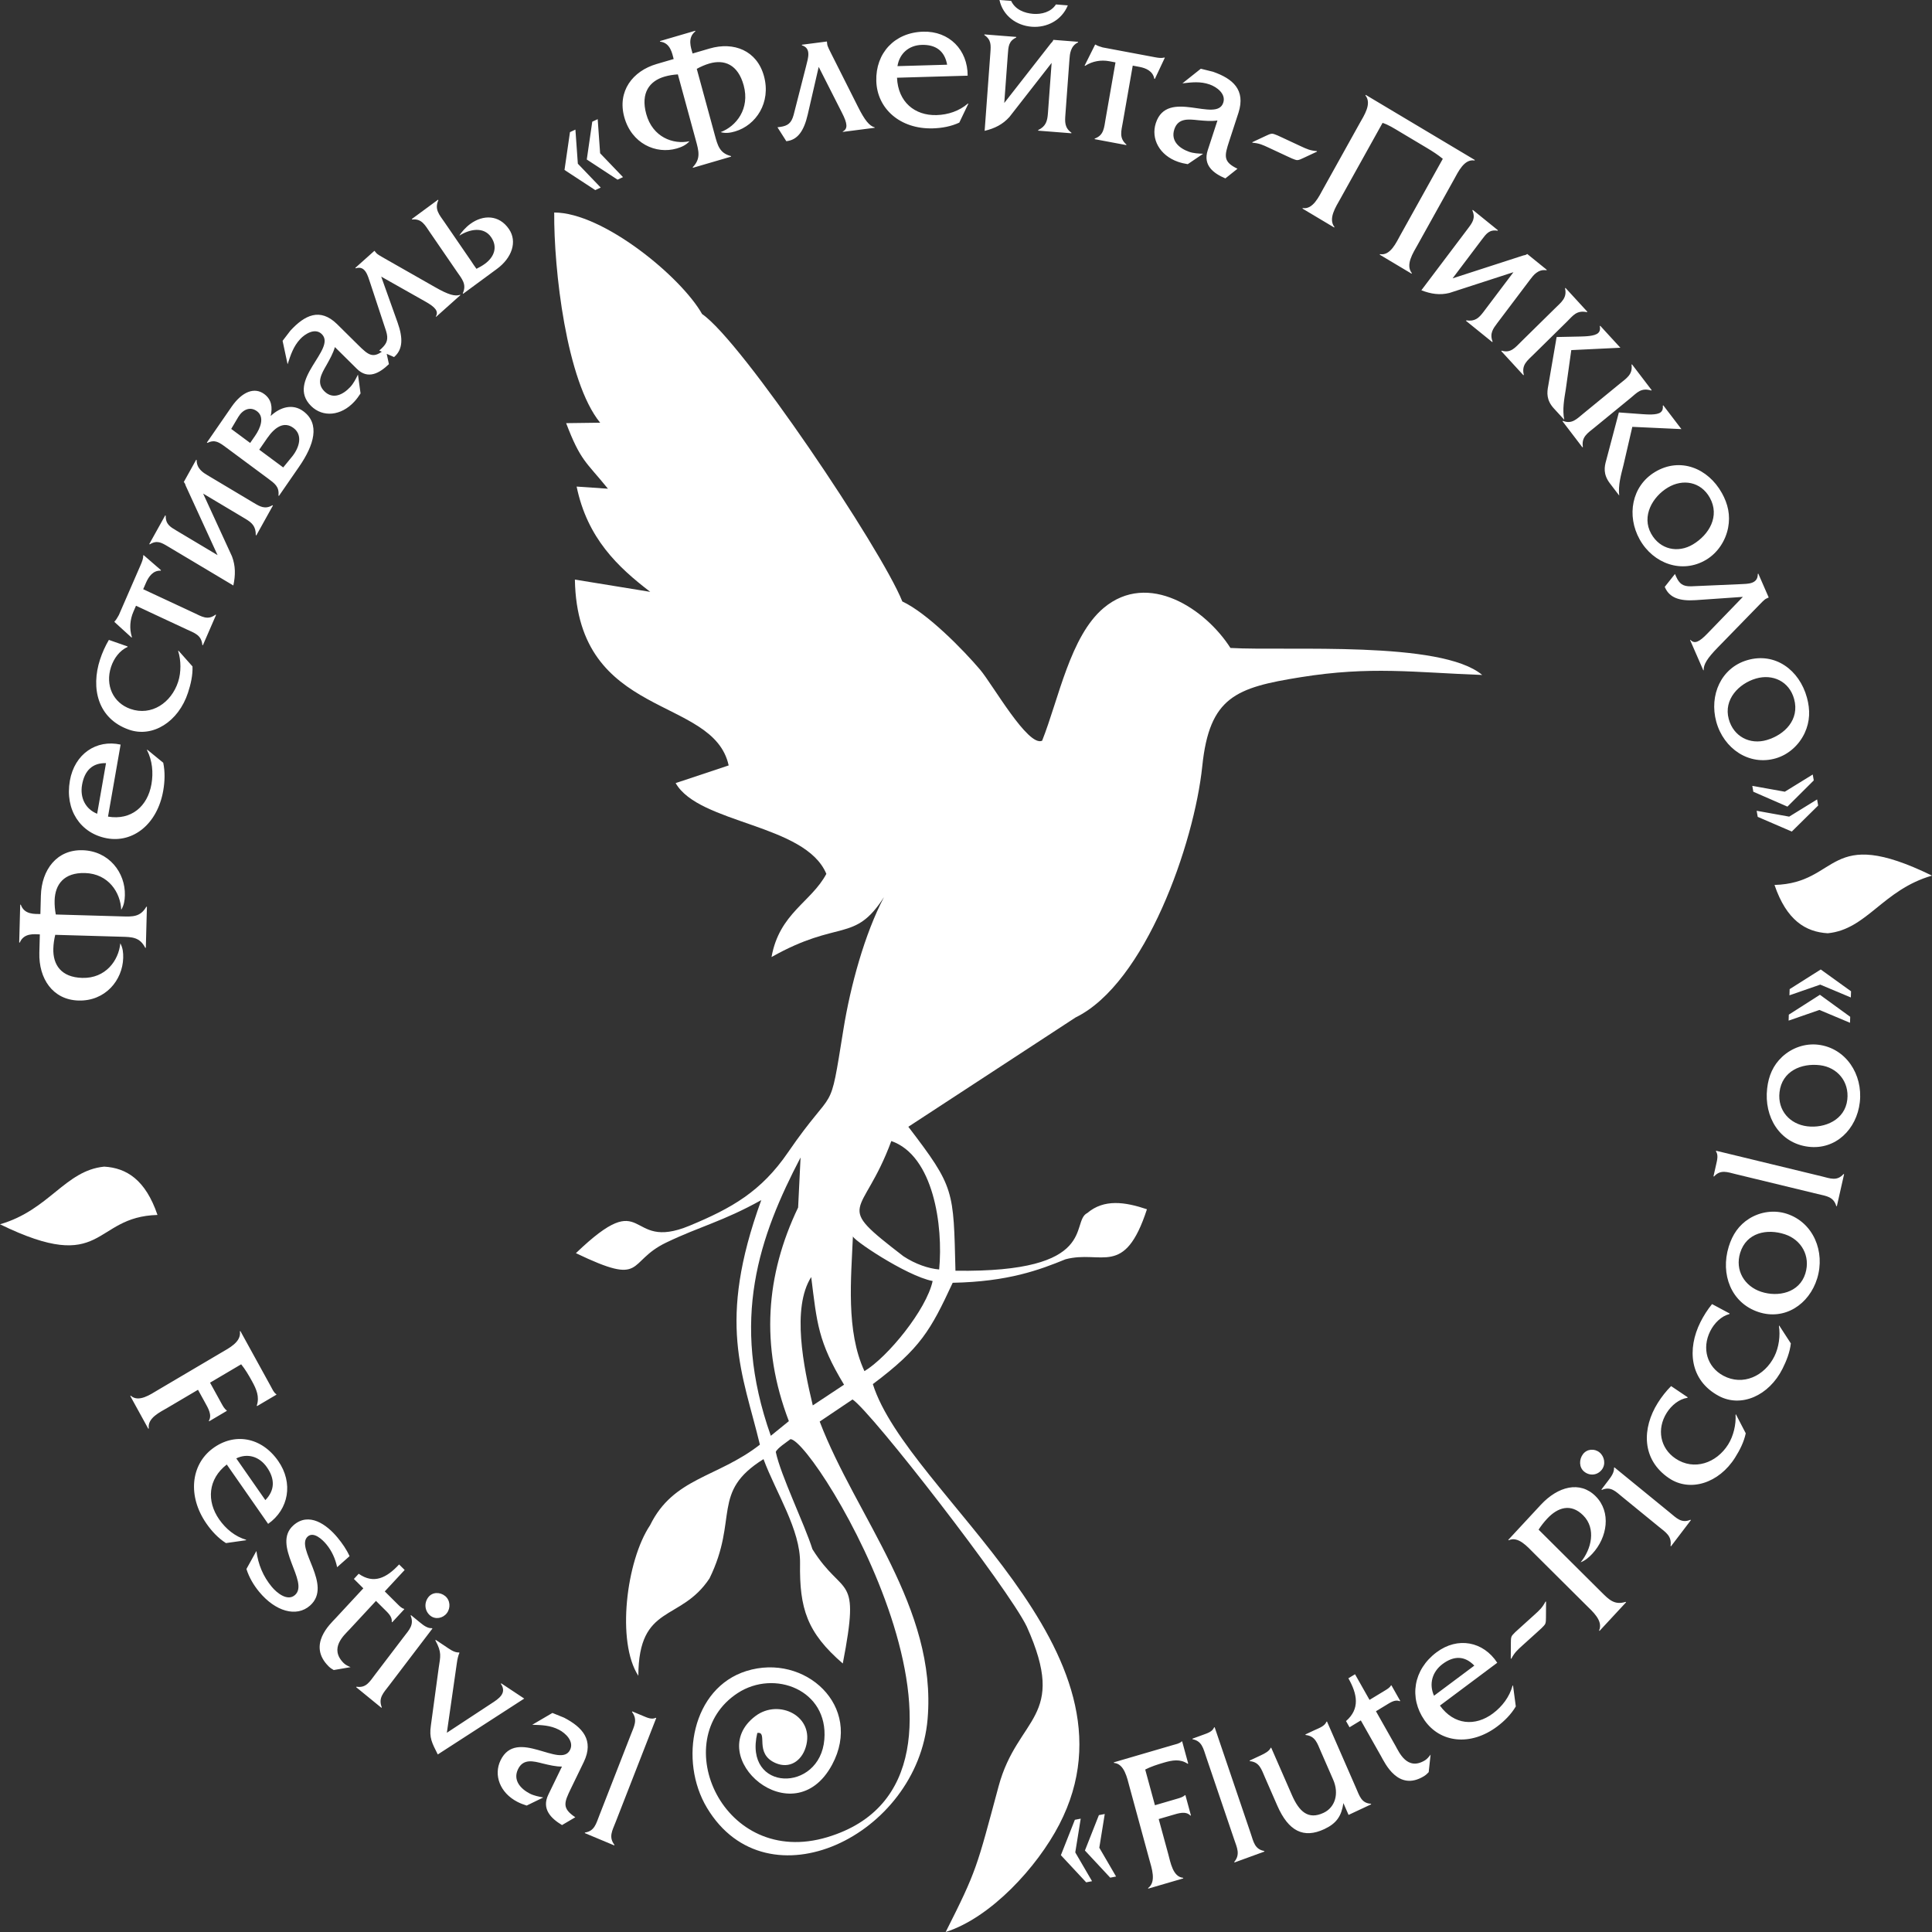
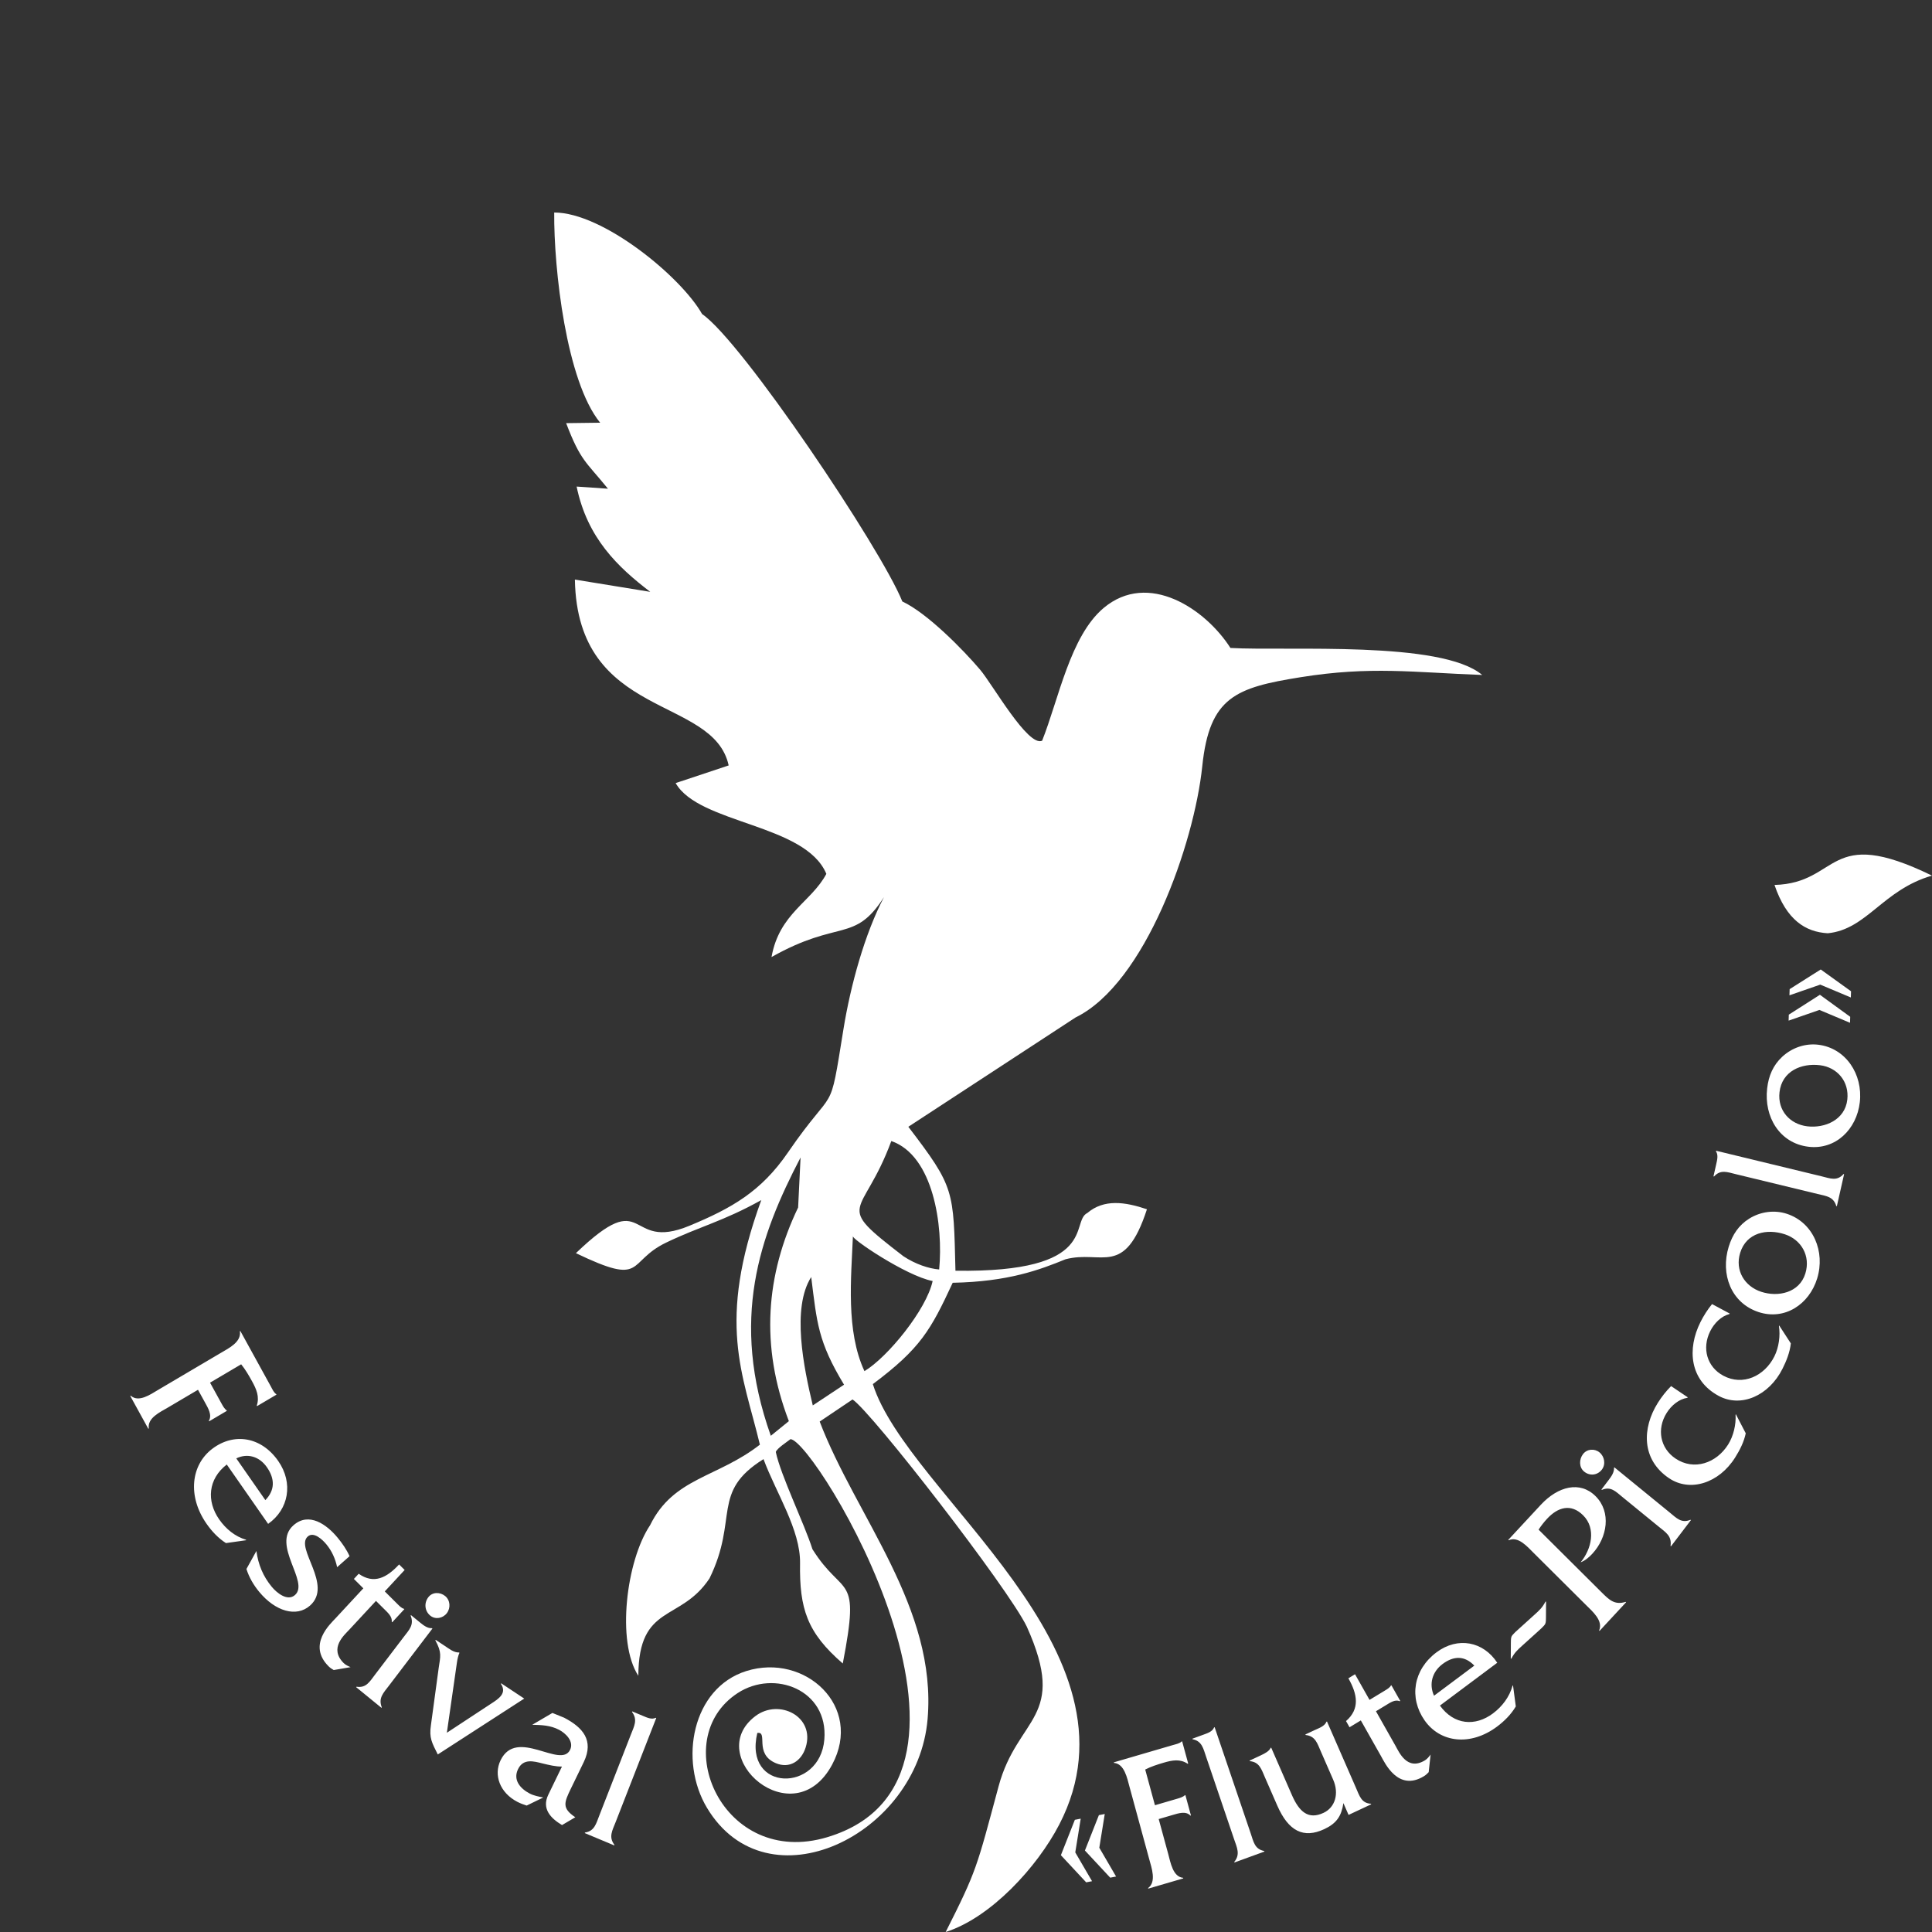
<svg xmlns="http://www.w3.org/2000/svg" width="700" height="700" viewBox="0 0 700 700" fill="none">
  <rect x="0" y="0" width="700" height="700" fill="#333333" stroke="none" />
  <path fill-rule="evenodd" clip-rule="evenodd" d="M320.285 325.046C313.294 338.364 308.16 357.062 305.593 372.947C300.277 405.84 302.983 392.041 285.491 417.553C275.78 431.715 265.095 437.776 249.777 444.12C226.569 453.733 234.868 428.899 208.662 454.044C234.152 466.274 226.807 457.219 241.343 450.225C253.662 444.298 261.82 442.607 275.823 434.822C259.604 479.4 269.124 497.57 275.324 523.424C259.913 535.445 243.993 535.339 235.535 552.623C226.913 565.478 223.283 594.926 231.28 607.169C231.388 580.867 246.532 587.832 257.069 571.878C267.699 550.168 257.484 540.607 276.633 528.67C281.157 540.852 290.055 554.298 289.874 566.401C289.628 582.821 292.403 591.525 305.356 602.713C311.85 569.166 305.689 579.369 294.365 561.312C291.401 551.967 282.851 534.549 281.081 526.065C281.616 524.697 284.971 522.549 286.413 521.427C295.561 521.975 369.94 644.57 299.737 665.649C261.899 677.011 241.489 630.23 267.298 613.418C280.572 604.772 300.163 612.275 298.675 630.243C297.071 649.62 269.312 649.341 274.382 627.888C278.475 627.221 273.041 635.4 281.081 638.822C286.005 640.917 290.331 638.144 291.906 633.133C295.432 621.919 282.25 615.297 273.684 621.778C254.386 636.382 287.45 665.477 301.486 639.384C312.849 618.26 291.655 598.794 270.43 605.442C250.752 611.607 245.877 637.872 256.152 655.011C277.972 691.407 332.5 665.031 336.086 622.843C339.516 582.499 310.218 549.641 296.988 515.06L308.886 507.05C315.774 511.534 365.334 575.474 372.009 589.327C387.063 622.747 368.671 621.728 361.81 647.204C353.836 676.814 353.936 677.619 342.639 700C359.016 694.798 375.805 676.465 383.793 661.061C416.596 597.799 328.826 541.457 316.248 501.489C333.533 488.543 337.188 481.968 345.178 464.774C365.366 464.382 376.759 460.058 386.054 456.261C399.181 452.783 407.415 463.124 415.558 438.139C407.603 435.457 400.029 434.353 393.962 439.49C387.616 442.635 398.593 461.162 346.179 460.412C345.451 431.122 345.938 430.285 329.108 408.251L389.692 368.648C414.965 356.322 432.7 305.663 435.609 277.577C438.208 252.486 447.805 249.13 471.194 245.373C496.686 241.28 512.21 243.64 537.026 244.552C522.208 231.999 466.677 235.94 445.811 234.768C436.798 220.641 416.048 206.714 399.882 220.272C387.757 230.439 383.593 253.285 377.583 268.378C372.472 270.758 359.601 247.936 355.135 242.666C349.035 235.465 335.971 222.137 326.928 217.921C319.281 198.824 268.74 123.518 254.383 113.788C246.764 100.251 218.391 76.961 200.801 77C200.637 97.511 205.171 138.141 217.446 153.154L205.122 153.313C210.374 167.078 212.281 167.208 220.274 177.072L208.921 176.293C212.82 195.064 223.889 205.484 235.598 214.439L208.294 209.992C209.182 260.923 258.467 251.845 264.011 277.329L244.798 283.725C253.274 298.586 291.814 298.424 299.402 316.618C293.925 326.896 282.389 330.846 279.539 346.753C304.077 332.93 309.531 341.798 320.285 325.046ZM313.206 496.789C321.607 491.747 335.666 474.537 337.914 464.141C328.291 462.312 307.765 448.415 309.032 447.794C308.392 463.131 306.435 482.227 313.206 496.789ZM290.059 419.378C289.764 425.417 289.47 431.456 289.175 437.495C277.481 461.901 275.366 487.574 285.818 514.906C283.639 516.676 281.459 518.444 279.28 520.214C264.334 478.067 275.215 447.81 290.059 419.378ZM322.94 413.42C338.209 418.699 341.806 444.134 340.276 459.954C336.481 459.634 331.661 458.033 327.308 455.149C301.535 435.305 312.454 441.869 322.94 413.42ZM305.813 501.704L294.484 509.208C291.182 495.416 286.756 473.954 293.915 462.694C295.998 479.315 296.362 486.085 305.813 501.704Z" fill="white" />
-   <path d="M14.434 338.545L14.256 345.189C14.004 354.579 19.103 362.245 28.449 362.514C38.072 362.791 44.417 355.238 44.636 347.076C44.685 345.27 44.524 343.459 43.592 341.77C43.007 347.969 38.293 354.556 29.785 354.311C22.114 354.09 19.165 349.524 19.32 343.745C19.366 342.012 19.621 340.357 20.014 338.705L43.935 339.394C47.84 339.506 50.632 339.514 52.623 343.403L52.832 343.409L53.231 328.529L53.022 328.523C50.827 332.291 48.038 332.138 44.133 332.026L20.212 331.337C19.908 329.666 19.743 327.999 19.789 326.265C19.944 320.487 23.133 316.096 30.805 316.317C39.314 316.562 43.666 323.41 43.918 329.634C44.939 328.001 45.196 326.202 45.245 324.395C45.464 316.233 39.535 308.328 29.91 308.051C20.564 307.782 15.063 315.141 14.81 324.531L14.632 331.177C12.541 331.116 8.832 331.444 7.534 327.792L7.325 327.786L6.957 341.509L7.166 341.516C8.658 337.944 12.482 338.488 14.434 338.545ZM39.133 295.874L43.697 269.78C34.892 267.834 27.007 273.184 25.316 282.854C23.462 293.449 29.14 301.93 38.682 303.72C48.225 305.511 57.026 298.571 59.14 286.483C59.724 283.142 59.841 279.639 59.14 276.349L53.308 271.583L53.272 271.797C55.171 275.531 55.616 279.873 54.87 284.14C53.465 292.174 47.534 297.303 39.133 295.874ZM38.41 276.498L35.201 294.842C31.026 293.178 28.901 289.108 29.735 284.344C30.63 279.225 33.468 276.379 38.41 276.498ZM46.257 234.232L39.449 231.848C38.139 234.059 37.048 236.499 36.243 238.964C32.87 249.3 35.361 260.393 46.729 264.374C55.322 267.383 64.678 261.505 68.119 250.963C69.102 247.951 69.866 244.71 69.746 241.464L64.63 235.707L64.563 235.912C65.608 239.252 65.678 243.549 64.539 247.04C62.059 254.638 54.868 259.52 47.267 256.858C40.988 254.66 38.058 248.295 40.226 241.654C41.231 238.574 43.362 235.658 46.191 234.437L46.257 234.232ZM49.274 219.476L67.531 227.992C70.522 229.387 72.984 230.059 73.314 233.7L73.504 233.789L78.288 222.786L78.098 222.697C75.247 224.854 73.129 223.391 70.202 222.026L51.881 213.481L52.912 211.11C53.858 208.935 55.483 206.602 58.238 206.778L58.324 206.58L51.989 201.089L51.904 201.287C51.912 202.322 51.518 203.405 51.031 204.526L43.066 222.842C42.567 223.639 42.194 224.496 41.533 225.138L41.447 225.336L47.696 231.024L47.782 230.826C46.819 227.763 47.097 224.484 48.328 221.651L49.274 219.476ZM88.892 187.959C91.249 189.366 92.708 190.653 92.68 193.889L92.86 193.997L98.886 183.165L98.705 183.057C96.051 184.642 94.177 183.524 92.061 182.261L75.195 172.197C73.683 171.295 71.205 169.816 71.258 166.68L71.078 166.571L66.585 174.649L66.646 174.685C67.024 175.161 67.161 175.493 67.29 175.987L78.826 201.133L64.015 192.295C61.657 190.889 59.99 189.977 60.044 186.841L59.863 186.733L54.081 197.125L54.262 197.234C56.856 195.612 58.488 196.587 60.845 197.993L84.543 212.134C85.352 208.363 85.355 205.029 84.052 201.582L73.598 178.833L88.892 187.959ZM82.065 162.224L96.988 173.282C99.598 175.216 101.227 176.334 100.893 179.551L101.063 179.677L108.37 169.099C113.85 161.165 116.03 153.54 109.901 148.998C106.043 146.14 101.508 147.488 98.075 150.72C98.775 147.595 98.42 144.756 95.753 142.78C92.235 140.173 87.749 141.824 83.892 147.407L74.961 160.336L75.131 160.463C77.923 159.154 79.341 160.206 82.065 162.224ZM92.425 157.906L90.638 160.491L83.773 155.404L86.331 151.081C87.946 148.368 90.657 147.178 93.096 148.986C95.99 151.13 94.333 155.143 92.425 157.906ZM105.915 165.326L102.611 169.363L93.929 162.93L96.812 158.758C99.572 154.761 102.916 152.53 106.32 155.052C109.724 157.575 108.537 162.026 105.915 165.326ZM140.915 131.934L139.707 126.341C135.253 130.228 133.643 128.834 129.658 124.891L122.092 117.403C115.939 111.415 110.424 114.152 105.218 119.794L102.388 123.489L104.203 131.982C105.312 128.582 106.282 125.544 108.74 122.88C110.523 120.947 114.174 118.663 116.595 121.059C122.094 126.5 103.345 137.829 112.727 147.113C116.914 151.257 123.516 150.795 128.384 145.518C129.203 144.63 129.97 143.59 130.638 142.551L129.698 135.725C128.895 137.329 128.091 138.932 126.935 140.186C124.38 142.954 120.672 144.882 117.545 141.787C114.468 138.742 116.516 135.372 118.274 132.315C119.462 130.192 120.696 128.016 121.338 125.752L129.308 133.638C133.343 137.632 137.533 135.183 140.915 131.934ZM153.953 109.166C157.903 111.363 158.936 112.826 157.913 114.695L158.004 114.804L166.826 106.921L166.735 106.812C164.86 107.438 162.528 106.849 157.585 104.013L139.186 93.541C138.473 93.129 136.805 92.232 136.35 91.685L135.666 90.865L128.745 97.049L128.882 97.213C132.375 96.096 133.242 99.903 134.143 102.533L139.881 119.928C140.807 122.919 140.206 124.411 138.244 126.26L137.399 127.014L142.771 129.371L142.93 129.229C145.888 126.586 146.117 122.658 144.057 116.865L138.117 100.223L153.953 109.166ZM172.63 97.395C172.007 96.612 171.337 95.51 170.69 94.568L160.991 80.431C159.172 77.78 157.335 75.852 158.828 72.538L158.706 72.361L149.209 79.352L149.329 79.528C152.843 79.159 153.996 81.589 155.816 84.24L165.474 98.317C167.374 101.087 169.17 102.955 167.678 106.27L167.799 106.447L180.083 97.405C185.429 93.471 187.543 87.572 184.391 82.977C180.835 77.793 175.045 77.711 170.381 81.144C168.788 82.316 167.081 84.193 166.437 85.376C170.125 83.016 175.245 81.996 177.953 85.942C180.418 89.535 179.031 93.127 175.732 95.555C174.765 96.266 173.717 96.86 172.63 97.395ZM214.586 44.096L212.603 57.793L223.757 65.1L225.727 64.177L217.435 55.53L216.556 43.174L214.586 44.096ZM206.513 47.878L204.53 61.575L215.684 68.881L217.654 67.958L209.362 59.312L208.483 46.955L206.513 47.878ZM244.085 21.387L237.909 23.193C229.179 25.746 223.638 33.073 226.178 42.392C228.794 51.989 237.647 56.007 245.234 53.788C246.913 53.297 248.535 52.599 249.813 51.173C243.926 52.444 236.449 49.75 234.136 41.267C232.05 33.617 235.379 29.34 240.75 27.769C242.362 27.298 243.963 27.055 245.602 26.952L252.104 50.804C253.166 54.697 253.992 57.46 251.002 60.587L251.059 60.795L264.891 56.75L264.834 56.542C260.706 55.496 260.015 52.694 258.954 48.8L252.451 24.948C253.9 24.149 255.388 23.488 256.999 23.017C262.37 21.447 267.368 23.289 269.453 30.939C271.766 39.422 266.754 45.768 261.094 47.874C262.903 48.397 264.639 48.114 266.318 47.623C273.905 45.404 279.42 37.184 276.804 27.587C274.264 18.268 265.84 15.025 257.112 17.578L250.934 19.385C250.366 17.299 248.958 13.731 251.937 11.358L251.879 11.149L239.122 14.88L239.179 15.089C242.915 15.498 243.554 19.44 244.085 21.387ZM305.017 40.771C307.127 44.869 307.204 46.679 305.352 47.646L305.369 47.789L316.931 46.297L316.914 46.154C315.018 45.598 313.393 43.769 310.798 38.569L301.096 19.287C300.724 18.534 299.816 16.83 299.73 16.113L299.6 15.038L290.53 16.208L290.556 16.423C294.061 17.5 292.744 21.166 292.085 23.872L287.544 41.643C286.713 44.663 285.414 45.559 282.792 45.971L281.685 46.114L284.894 51.16L285.101 51.134C288.978 50.633 291.272 47.498 292.659 41.493L296.629 24.233L305.017 40.771ZM325.005 28.161L350.6 27.421C350.629 18.095 343.952 11.204 334.467 11.478C324.075 11.778 317.228 19.276 317.499 29.317C317.769 39.358 326.137 46.85 337.993 46.508C341.27 46.413 344.605 45.812 347.569 44.425L350.873 37.534L350.664 37.539C347.526 40.233 343.513 41.577 339.329 41.699C331.449 41.926 325.382 36.969 325.005 28.161ZM343.165 23.444L325.171 23.963C325.886 19.388 329.295 16.398 333.968 16.264C338.989 16.119 342.261 18.41 343.165 23.444ZM366.369 0.334L362.125 0C363.382 5.751 368.302 9.255 373.798 9.688C379.294 10.121 384.674 7.356 386.891 1.951L382.577 1.611C380.836 4.372 377.342 5.257 374.351 5.021C371.22 4.775 367.816 3.492 366.369 0.334ZM379.683 41.022C379.477 43.833 378.985 45.751 376.156 47.123L376.14 47.339L388.176 48.286L388.191 48.071C385.665 46.277 385.828 44.044 386.014 41.522L387.49 21.419C387.623 19.618 387.84 16.664 390.594 15.359L390.61 15.143L381.636 14.436L381.63 14.508C381.38 15.068 381.15 15.34 380.775 15.672L363.863 37.313L365.16 19.66C365.366 16.85 365.439 14.899 368.194 13.594L368.21 13.378L356.662 12.468L356.645 12.684C359.178 14.406 359.035 16.351 358.829 19.161L356.754 47.405C360.387 46.533 363.292 45.095 365.729 42.387L381.022 22.794L379.683 41.022ZM404.164 22.605L400.595 43.011C400.01 46.353 399.974 48.99 396.643 50.201L396.605 50.415L408.071 52.566L408.108 52.352C405.397 50.008 406.258 47.526 406.83 44.254L410.412 23.777L412.883 24.241C415.148 24.666 417.726 25.737 418.227 28.548L418.433 28.587L422.048 20.894L421.842 20.855C420.875 21.114 419.764 20.979 418.597 20.76L399.512 17.18C398.645 16.869 397.752 16.702 396.99 16.193L396.784 16.154L392.963 23.808L393.17 23.846C395.808 22.139 398.947 21.626 401.899 22.18L404.164 22.605ZM443.978 64.635L448.362 61.135C443.077 58.598 443.616 56.498 445.38 51.09L448.732 40.823C451.369 32.517 446.642 28.497 439.504 25.998L435.074 24.904L428.412 30.198C431.855 29.803 434.923 29.428 438.293 30.608C440.739 31.464 444.281 33.925 443.209 37.21C440.773 44.672 422.933 31.866 418.777 44.598C416.922 50.28 420.119 56.281 426.794 58.618C427.918 59.011 429.152 59.291 430.343 59.479L435.917 55.71C434.175 55.634 432.432 55.558 430.847 55.003C427.344 53.776 424.09 51.111 425.475 46.867C426.838 42.691 430.652 43.189 434.071 43.545C436.43 43.762 438.857 44.001 441.108 43.645L437.578 54.461C435.79 59.937 439.706 62.834 443.978 64.635ZM459.673 53.505L466.098 56.502C466.926 56.888 469.187 58.021 470.03 58.018C470.81 57.985 471.448 57.57 472.095 57.317L477.185 54.936L477.115 54.745C474.672 54.556 473.463 53.993 471.237 52.954L464.812 49.957C463.984 49.572 461.722 48.438 460.879 48.441C460.1 48.473 459.461 48.889 458.815 49.142L453.724 51.523L453.794 51.714C456.237 51.903 457.446 52.467 459.673 53.505ZM500.931 44.521C503.108 45.237 504.887 46.382 507.306 47.825L516.736 53.453C519.154 54.895 520.934 56.039 522.754 57.543L507.429 85.093C505.862 87.91 503.743 92.734 499.998 92.083L499.893 92.271L511.439 99.161L511.544 98.973C509.123 95.944 512.028 91.589 513.596 88.772L526.761 65.105C528.328 62.287 530.508 57.5 534.253 58.151L534.357 57.962L494.821 34.371L494.717 34.559C497.138 37.588 494.172 41.906 492.605 44.724L479.439 68.391C477.872 71.209 475.692 75.995 472.008 75.382L471.904 75.569L483.39 82.424L483.494 82.236C481.133 79.243 484.038 74.888 485.605 72.07L500.931 44.521ZM537.486 113.021C535.81 115.242 534.375 116.556 531.285 116.073L531.157 116.244L540.667 123.942L540.796 123.772C539.652 120.828 540.984 119.064 542.488 117.07L554.475 101.186C555.549 99.763 557.31 97.428 560.302 97.924L560.43 97.753L553.339 92.013L553.296 92.07C552.788 92.392 552.451 92.485 551.961 92.547L526.304 100.851L536.829 86.902C538.505 84.682 539.61 83.1 542.601 83.596L542.73 83.425L533.605 76.038L533.476 76.209C534.663 79.095 533.502 80.633 531.827 82.853L514.986 105.171C518.476 106.529 521.663 107 525.141 106.147L548.355 98.617L537.486 113.021ZM575.126 112.949L567.196 104.306L567.045 104.455C567.847 107.952 565.687 109.479 563.36 111.77L551.324 123.615C548.996 125.906 547.414 128.061 544.082 127.053L543.931 127.203L551.957 135.951L552.108 135.801C551.21 132.199 553.37 130.672 555.697 128.382L567.734 116.536C569.959 114.346 571.193 112.334 574.975 113.098L575.126 112.949ZM563.994 122.111L560.941 139.868C560.488 142.208 560.223 144.96 563.01 147.998L566.759 152.084C566.012 148.333 566.745 144.621 567.329 140.957L569.306 126.851L587.093 125.992L579.788 118.031L579.636 118.18C579.813 119.002 579.79 119.921 579.083 120.619C577.818 121.863 574.166 121.868 572.585 121.928L563.994 122.111ZM598.434 141.358L591.295 132.004L591.131 132.139C591.623 135.697 589.338 137.014 586.82 139.076L573.795 149.741C571.277 151.803 569.511 153.801 566.282 152.484L566.118 152.618L573.344 162.085L573.508 161.95C572.929 158.279 575.214 156.961 577.732 154.9L590.758 144.234C593.166 142.263 594.571 140.375 598.27 141.492L598.434 141.358ZM586.545 149.434L581.947 166.831C581.291 169.118 580.786 171.834 583.295 175.122L586.67 179.544C586.256 175.738 587.31 172.111 588.214 168.516L591.419 154.655L609.208 155.472L602.631 146.856L602.467 146.99C602.571 147.826 602.469 148.74 601.702 149.367C600.334 150.487 596.696 150.15 595.116 150.061L586.545 149.434ZM599.69 170.976C591.113 176.111 589.305 186.876 594.088 195.447C599.011 204.268 609.483 208.014 618.181 202.807C622.288 200.348 625.192 196.021 626.13 191.203C626.991 186.682 626.097 182.627 623.863 178.622C618.835 169.614 608.751 165.552 599.69 170.976ZM613.386 197.247C607.95 200.502 601.462 199.128 598.249 193.373C594.688 186.991 598.747 179.971 604.305 176.643C609.741 173.389 616.245 174.502 619.492 180.321C623.228 187.015 619.244 193.74 613.386 197.247ZM618.71 229.457C615.556 232.758 613.909 233.371 612.469 231.825L612.342 231.885L617.143 242.88L617.271 242.82C617.222 240.781 618.427 238.631 622.453 234.525L637.362 219.215C637.946 218.624 639.247 217.221 639.883 216.923L640.836 216.476L637.071 207.851L636.88 207.94C636.924 211.726 633.155 211.509 630.464 211.659L612.73 212.431C609.698 212.504 608.488 211.484 607.332 209.012L606.872 207.959L603.168 212.628L603.254 212.826C604.863 216.513 608.435 217.853 614.383 217.446L631.477 216.26L618.71 229.457ZM633.08 239.182C623.545 241.97 619.232 251.942 621.831 261.469C624.504 271.274 633.762 277.577 643.43 274.749C647.996 273.413 651.839 269.961 653.895 265.531C655.804 261.368 655.902 257.21 654.688 252.759C651.959 242.745 643.151 236.236 633.08 239.182ZM640.105 268.137C634.063 269.905 628.101 266.918 626.356 260.521C624.423 253.427 630.027 247.659 636.204 245.852C642.247 244.084 648.286 246.824 650.049 253.291C652.078 260.731 646.618 266.233 640.105 268.137ZM635.263 286.862L647.622 292.254L657.163 282.753L656.79 280.621L646.677 286.851L634.891 284.729L635.263 286.862ZM636.855 295.963L649.202 301.285L658.755 291.854L658.369 289.651L648.256 295.88L636.469 293.759L636.855 295.963Z" fill="white" />
  <path d="M60.767 510.018L71.739 503.542L74.295 508.189C75.366 510.134 76.938 512.7 75.671 514.778L75.776 514.966L82.201 511.174L82.098 510.985C81.319 510.447 80.766 509.442 80.248 508.501L76.104 500.967L87.378 494.312C88.847 496.107 90.116 498.268 91.325 500.466C92.914 503.354 94.089 506.071 93.038 509.269L93.142 509.458L100.173 505.308L100.069 505.119C99.196 504.553 98.73 503.415 98.142 502.347L87.089 482.257L86.908 482.365C87.517 486.246 82.885 488.481 80.097 490.127L57.243 503.614C54.516 505.224 50.237 508.248 47.384 505.691L47.203 505.798L53.731 517.663L53.913 517.557C53.337 513.738 58.04 511.628 60.767 510.018ZM82.165 530.62L97.147 552.126C104.609 546.906 106.357 537.313 100.805 529.344C94.722 520.612 84.886 518.964 77.021 524.841C69.156 530.718 67.879 542.097 74.818 552.059C76.737 554.814 79.092 557.33 81.866 559.09L89.225 558.045L89.103 557.869C85.189 556.696 81.859 554.016 79.41 550.5C74.797 543.878 75.344 535.896 82.165 530.62ZM96.142 543.521L85.609 528.402C89.665 526.441 93.969 527.681 96.704 531.607C99.643 535.826 99.653 539.916 96.142 543.521ZM122.145 567.82L126.653 563.83C125.553 561.383 123.989 559.155 122.313 557.122C118.416 552.397 111.945 547.668 106.322 552.643C98.26 559.777 112.238 573.164 106.88 577.905C104.175 580.298 100.305 577.164 98.448 574.912C95.32 571.121 93.563 566.877 92.898 561.955L89.285 568.477C90.287 571.583 91.865 574.273 93.904 576.746C99.75 583.833 107.397 586.096 112.331 581.731C120.764 574.268 106.786 560.881 111.507 556.704C113.629 554.826 116.772 557.748 118.267 559.56C120.262 561.977 121.529 564.849 122.145 567.82ZM126.556 590.458L136.222 580.036L139.241 583.039C140.549 584.34 142.155 585.738 141.945 587.633L142.096 587.783L146.494 583.041L146.344 582.891C145.551 582.703 144.796 581.952 144.142 581.302L139.412 576.597L146.613 568.832L144.601 566.829C140.106 571.676 135.465 574.072 129.961 570.201L128.222 572.076L131.643 575.48L121.59 586.32C119.705 588.352 111.268 595.989 119.066 603.747C119.62 604.299 120.27 604.745 120.918 605.089L127.016 604.042C126.121 603.652 125.225 603.262 124.52 602.561C119.137 597.204 124.719 592.438 126.556 590.458ZM152.258 587.923L148.916 585.195L148.787 585.364C150.118 588.752 148.234 590.526 146.247 593.137L135.924 606.698C133.937 609.31 132.667 611.678 129.177 611.128L129.047 611.298L138.197 618.769L138.327 618.599C136.996 615.211 138.923 613.381 140.91 610.77L156.675 590.057L156.511 589.923C154.932 590.013 153.518 588.952 152.258 587.923ZM155.89 585.369C157.754 586.889 160.474 586.35 161.899 584.477C163.325 582.604 163.153 579.796 161.29 578.275C159.482 576.798 156.692 576.73 155.18 578.716C153.582 580.815 153.864 583.713 155.89 585.369ZM161.029 596.258L157.857 594.155L157.744 594.338C160.146 598.761 159.569 600.095 158.948 604.317L156.126 625.097C155.435 629.701 156.511 631.444 158.618 635.673L189.938 615.428L181.594 609.896L181.482 610.078C183.768 613.482 180.708 615.486 177.952 617.262L161.903 627.813L165.534 602.507C165.704 601.161 166.082 599.609 166.475 598.841L166.299 598.723C164.442 598.779 162.851 597.467 161.029 596.258ZM203.632 661.259L208.442 658.425C203.55 655.152 204.365 653.149 206.839 648.049L211.538 638.364C215.265 630.518 211.124 625.857 204.391 622.353L200.151 620.633L192.842 624.915C196.304 625.019 199.393 625.09 202.573 626.745C204.879 627.945 208.057 630.892 206.554 633.991C203.139 641.029 187.193 625.777 181.367 637.786C178.767 643.146 181.126 649.549 187.423 652.826C188.483 653.376 189.667 653.831 190.822 654.189L196.849 651.26C195.133 650.934 193.418 650.607 191.922 649.829C188.618 648.11 185.753 645.001 187.695 640.998C189.606 637.06 193.316 638.101 196.653 638.947C198.961 639.502 201.331 640.088 203.609 640.061L198.66 650.262C196.155 655.428 199.643 658.86 203.632 661.259ZM233.016 621.727L229.07 620.076L228.992 620.276C231.12 623.116 229.764 625.432 228.562 628.513L217.167 657.725C215.965 660.807 215.386 663.448 211.951 663.96L211.873 664.16L222.546 668.626L222.624 668.426C220.432 665.56 221.851 663.271 223.054 660.188L237.768 622.469L237.575 622.388C236.16 623.12 234.505 622.35 233.016 621.727ZM398.148 657.658L393.088 670.478L402.253 680.314L404.378 679.901L398.299 669.466L400.273 657.246L398.148 657.658ZM389.439 659.351L384.379 672.171L393.544 682.007L395.669 681.593L389.591 671.159L391.565 658.938L389.439 659.351ZM423.251 671.664L419.821 659.077L424.79 657.625C426.871 657.016 429.653 656.052 431.296 657.824L431.498 657.766L429.489 650.393L429.287 650.453C428.595 651.106 427.521 651.419 426.513 651.714L418.457 654.07L414.931 641.135C416.966 640.089 419.297 639.333 421.648 638.646C424.736 637.743 427.565 637.216 430.31 639.041L430.511 638.983L428.313 630.915L428.111 630.975C427.371 631.716 426.192 631.911 425.05 632.245L403.564 638.526L403.621 638.735C407.405 639.055 408.386 644.25 409.257 647.449L416.402 673.666C417.255 676.795 419.06 681.823 415.978 684.077L416.034 684.285L428.725 680.575L428.668 680.367C424.95 680.027 424.104 674.793 423.251 671.664ZM436.049 628.495L432.034 629.957L432.103 630.161C435.512 630.835 435.974 633.501 437.038 636.636L447.131 666.357C448.196 669.493 449.447 671.872 447.196 674.607L447.265 674.811L458.125 670.855L458.056 670.651C454.581 670.001 454.184 667.312 453.12 664.176L440.088 625.797L439.891 625.87C439.297 627.388 437.563 627.944 436.049 628.495ZM476.205 626.905L472.963 628.424L473.049 628.622C476.593 629.023 477.248 631.571 478.6 634.665L483.03 644.803C485.245 649.872 483.747 654.857 479.552 656.824C474.021 659.416 470.729 656.438 468.082 650.382L460.575 633.199L460.385 633.288C459.84 634.495 458.28 635.306 456.882 635.962L452.75 637.898L452.836 638.096C456.352 638.431 457.035 641.045 458.358 644.073L462.788 654.211C466.844 663.493 472.33 666.236 479.831 662.72C484.28 660.635 486.033 657.99 486.741 653.296L488.61 657.575L496.81 653.732L496.723 653.535C493.265 653.331 492.582 650.717 491.258 647.688L480.788 623.726L480.598 623.815C479.943 625.47 477.857 626.13 476.205 626.905ZM505.584 632.487L498.533 620.016L502.145 617.825C503.711 616.875 505.446 615.656 507.15 616.38L507.33 616.271L504.122 610.596L503.942 610.706C503.551 611.446 502.648 611.993 501.865 612.468L496.206 615.9L490.953 606.61L488.544 608.071C491.823 613.869 492.787 619.147 487.691 623.577L488.96 625.822L493.054 623.338L500.387 636.308C501.762 638.74 506.561 649.228 515.892 643.568C516.554 643.167 517.147 642.64 517.643 642.088L518.33 635.726C517.724 636.512 517.118 637.298 516.275 637.809C509.832 641.717 506.924 634.856 505.584 632.487ZM521.716 617.965L542.481 602.449C537.441 594.72 528.179 592.909 520.485 598.659C512.054 604.959 510.462 615.147 516.136 623.292C521.81 631.438 532.798 632.762 542.416 625.575C545.075 623.587 547.506 621.148 549.204 618.275L548.195 610.653L548.026 610.779C546.893 614.834 544.305 618.282 540.91 620.819C534.517 625.596 526.81 625.029 521.716 617.965ZM534.173 603.489L519.574 614.396C517.682 610.197 518.878 605.74 522.669 602.907C526.743 599.863 530.693 599.852 534.173 603.489ZM551.603 596.188L556.912 591.391C557.597 590.773 559.534 589.118 559.883 588.322C560.18 587.575 560.082 586.8 560.13 586.086L560.165 580.301L559.967 580.288C558.782 582.509 557.784 583.411 555.943 585.074L550.634 589.872C549.95 590.489 548.011 592.145 547.662 592.94C547.365 593.687 547.463 594.462 547.416 595.175L547.382 600.96L547.579 600.974C548.764 598.754 549.762 597.851 551.603 596.188ZM558.225 545.257L546.48 557.92L546.632 558.07C550.054 556.466 553.438 560.433 555.701 562.686L574.671 581.557C576.935 583.809 580.948 587.2 579.39 590.76L579.54 590.91L589.159 580.539L589.007 580.389C584.937 581.649 582.972 579.595 580.154 576.792L557.461 554.216C558.371 552.817 559.383 551.518 560.543 550.268C564.409 546.099 569.166 544.619 573.595 549.025C578.425 553.83 576.597 561.329 572.692 566.061C574.357 565.414 575.716 564.26 576.924 562.958C582.386 557.07 583.885 547.839 578.098 542.083C572.463 536.477 564.508 538.482 558.225 545.257ZM582.86 536.218L580.226 539.68L580.39 539.814C583.66 538.435 585.373 540.387 587.894 542.444L600.988 553.136C603.51 555.194 605.796 556.509 605.265 560.124L605.429 560.258L612.643 550.781L612.478 550.647C609.208 552.026 607.44 550.03 604.919 547.972L584.921 531.644L584.791 531.814C584.878 533.45 583.854 534.913 582.86 536.218ZM580.394 532.456C581.862 530.527 581.341 527.71 579.533 526.233C577.725 524.757 575.013 524.935 573.545 526.864C572.119 528.737 572.053 531.626 573.97 533.192C575.998 534.847 578.796 534.556 580.394 532.456ZM611.499 506.268L605.475 502.208C603.676 504.012 602.034 506.095 600.664 508.276C594.918 517.421 594.672 528.808 604.73 535.588C612.333 540.711 622.805 537.424 628.665 528.096C630.34 525.431 631.857 522.487 632.518 519.313L628.943 512.42L628.828 512.602C629.04 516.106 628.078 520.286 626.138 523.375C621.914 530.098 613.778 532.978 607.053 528.445C601.498 524.701 600.185 517.782 603.877 511.907C605.589 509.181 608.352 506.905 611.385 506.449L611.499 506.268ZM626.691 475.915L620.31 472.493C618.692 474.472 617.257 476.713 616.102 479.024C611.257 488.714 612.1 500.07 622.757 505.785C630.812 510.105 640.918 505.76 645.858 495.878C647.27 493.055 648.498 489.97 648.854 486.743L644.637 480.25L644.541 480.443C645.086 483.909 644.529 488.167 642.892 491.439C639.331 498.561 631.511 502.261 624.386 498.44C618.501 495.284 616.533 488.532 619.645 482.308C621.089 479.421 623.621 476.872 626.595 476.108L626.691 475.915ZM637.148 475.38C646.587 478.496 655.492 472.638 658.395 463.207C661.382 453.499 657.012 442.955 647.44 439.795C642.92 438.303 637.876 438.989 633.804 441.512C629.995 443.896 627.7 447.308 626.344 451.715C623.293 461.629 627.176 472.088 637.148 475.38ZM646.696 447.21C652.679 449.185 656.063 455.08 654.114 461.414C651.952 468.436 644.207 470.05 638.09 468.031C632.108 466.056 628.527 460.324 630.498 453.92C632.765 446.554 640.248 445.081 646.696 447.21ZM621.795 421.916L620.826 426.207L621.029 426.257C623.412 423.643 625.83 424.674 628.954 425.431L658.574 432.608C661.699 433.365 664.308 433.552 665.323 436.989L665.526 437.038L668.149 425.429L667.945 425.38C665.548 428.063 663.145 426.962 660.02 426.205L621.773 416.938L621.725 417.149C622.643 418.485 622.161 420.297 621.795 421.916ZM655.209 415.485C665.047 416.693 672.72 409.193 673.844 399.362C675.001 389.244 668.781 379.749 658.804 378.525C654.093 377.947 649.266 379.61 645.729 382.887C642.425 385.975 640.796 389.777 640.271 394.37C639.088 404.702 644.815 414.21 655.209 415.485ZM659.43 385.951C665.665 386.716 670.067 391.841 669.312 398.442C668.475 405.762 661.164 408.866 654.79 408.084C648.554 407.319 643.99 402.394 644.753 395.72C645.631 388.042 652.71 385.127 659.43 385.951ZM670.364 368.406L659.387 360.429L648.12 367.625L648.05 369.791L659.206 365.918L670.294 370.573L670.364 368.406ZM670.667 359.162L659.687 351.258L648.424 358.381L648.35 360.619L659.507 356.746L670.594 361.401L670.667 359.162Z" fill="white" />
  <path fill-rule="evenodd" clip-rule="evenodd" d="M642.938 320.635C666.782 319.984 661.742 298.584 699.999 317.252C682.15 322.399 676.423 336.75 662.235 338.138C654.206 337.67 647.296 333.436 642.938 320.635Z" fill="white" />
-   <path fill-rule="evenodd" clip-rule="evenodd" d="M57.061 440.197C33.217 440.848 38.257 462.248 0 443.58C17.849 438.433 23.576 424.083 37.764 422.694C45.793 423.162 52.703 427.396 57.061 440.197Z" fill="white" />
</svg>